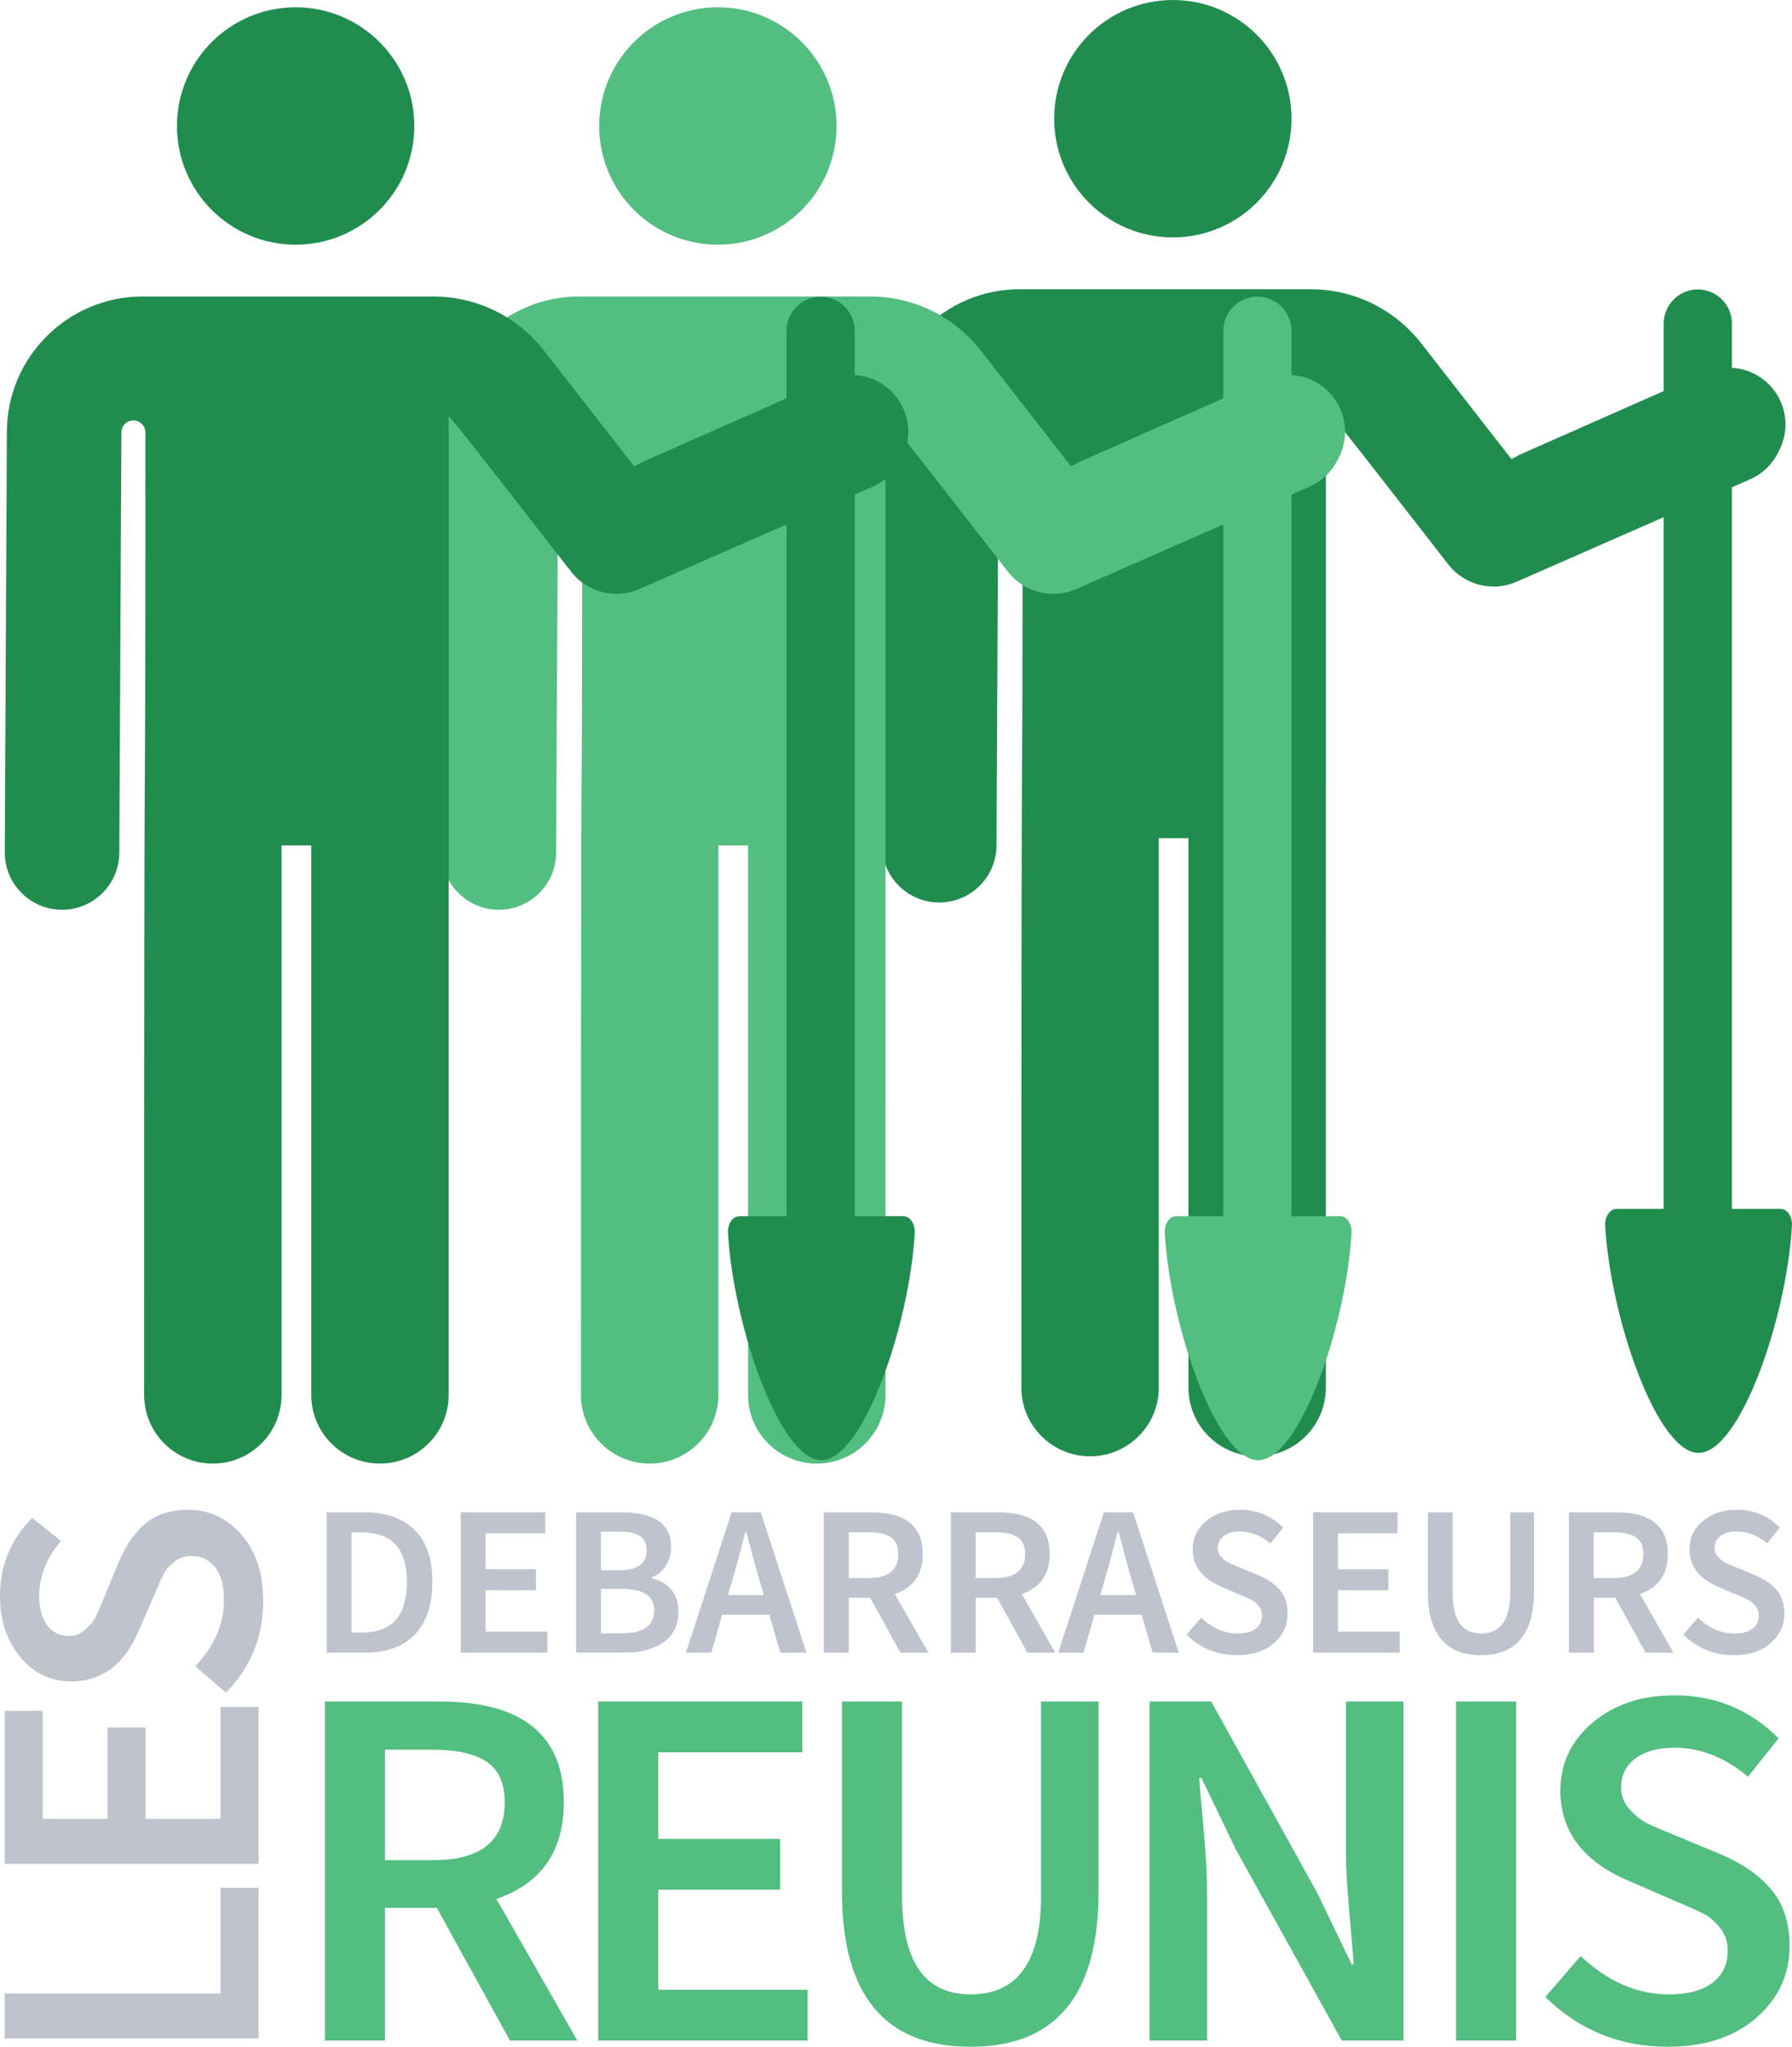
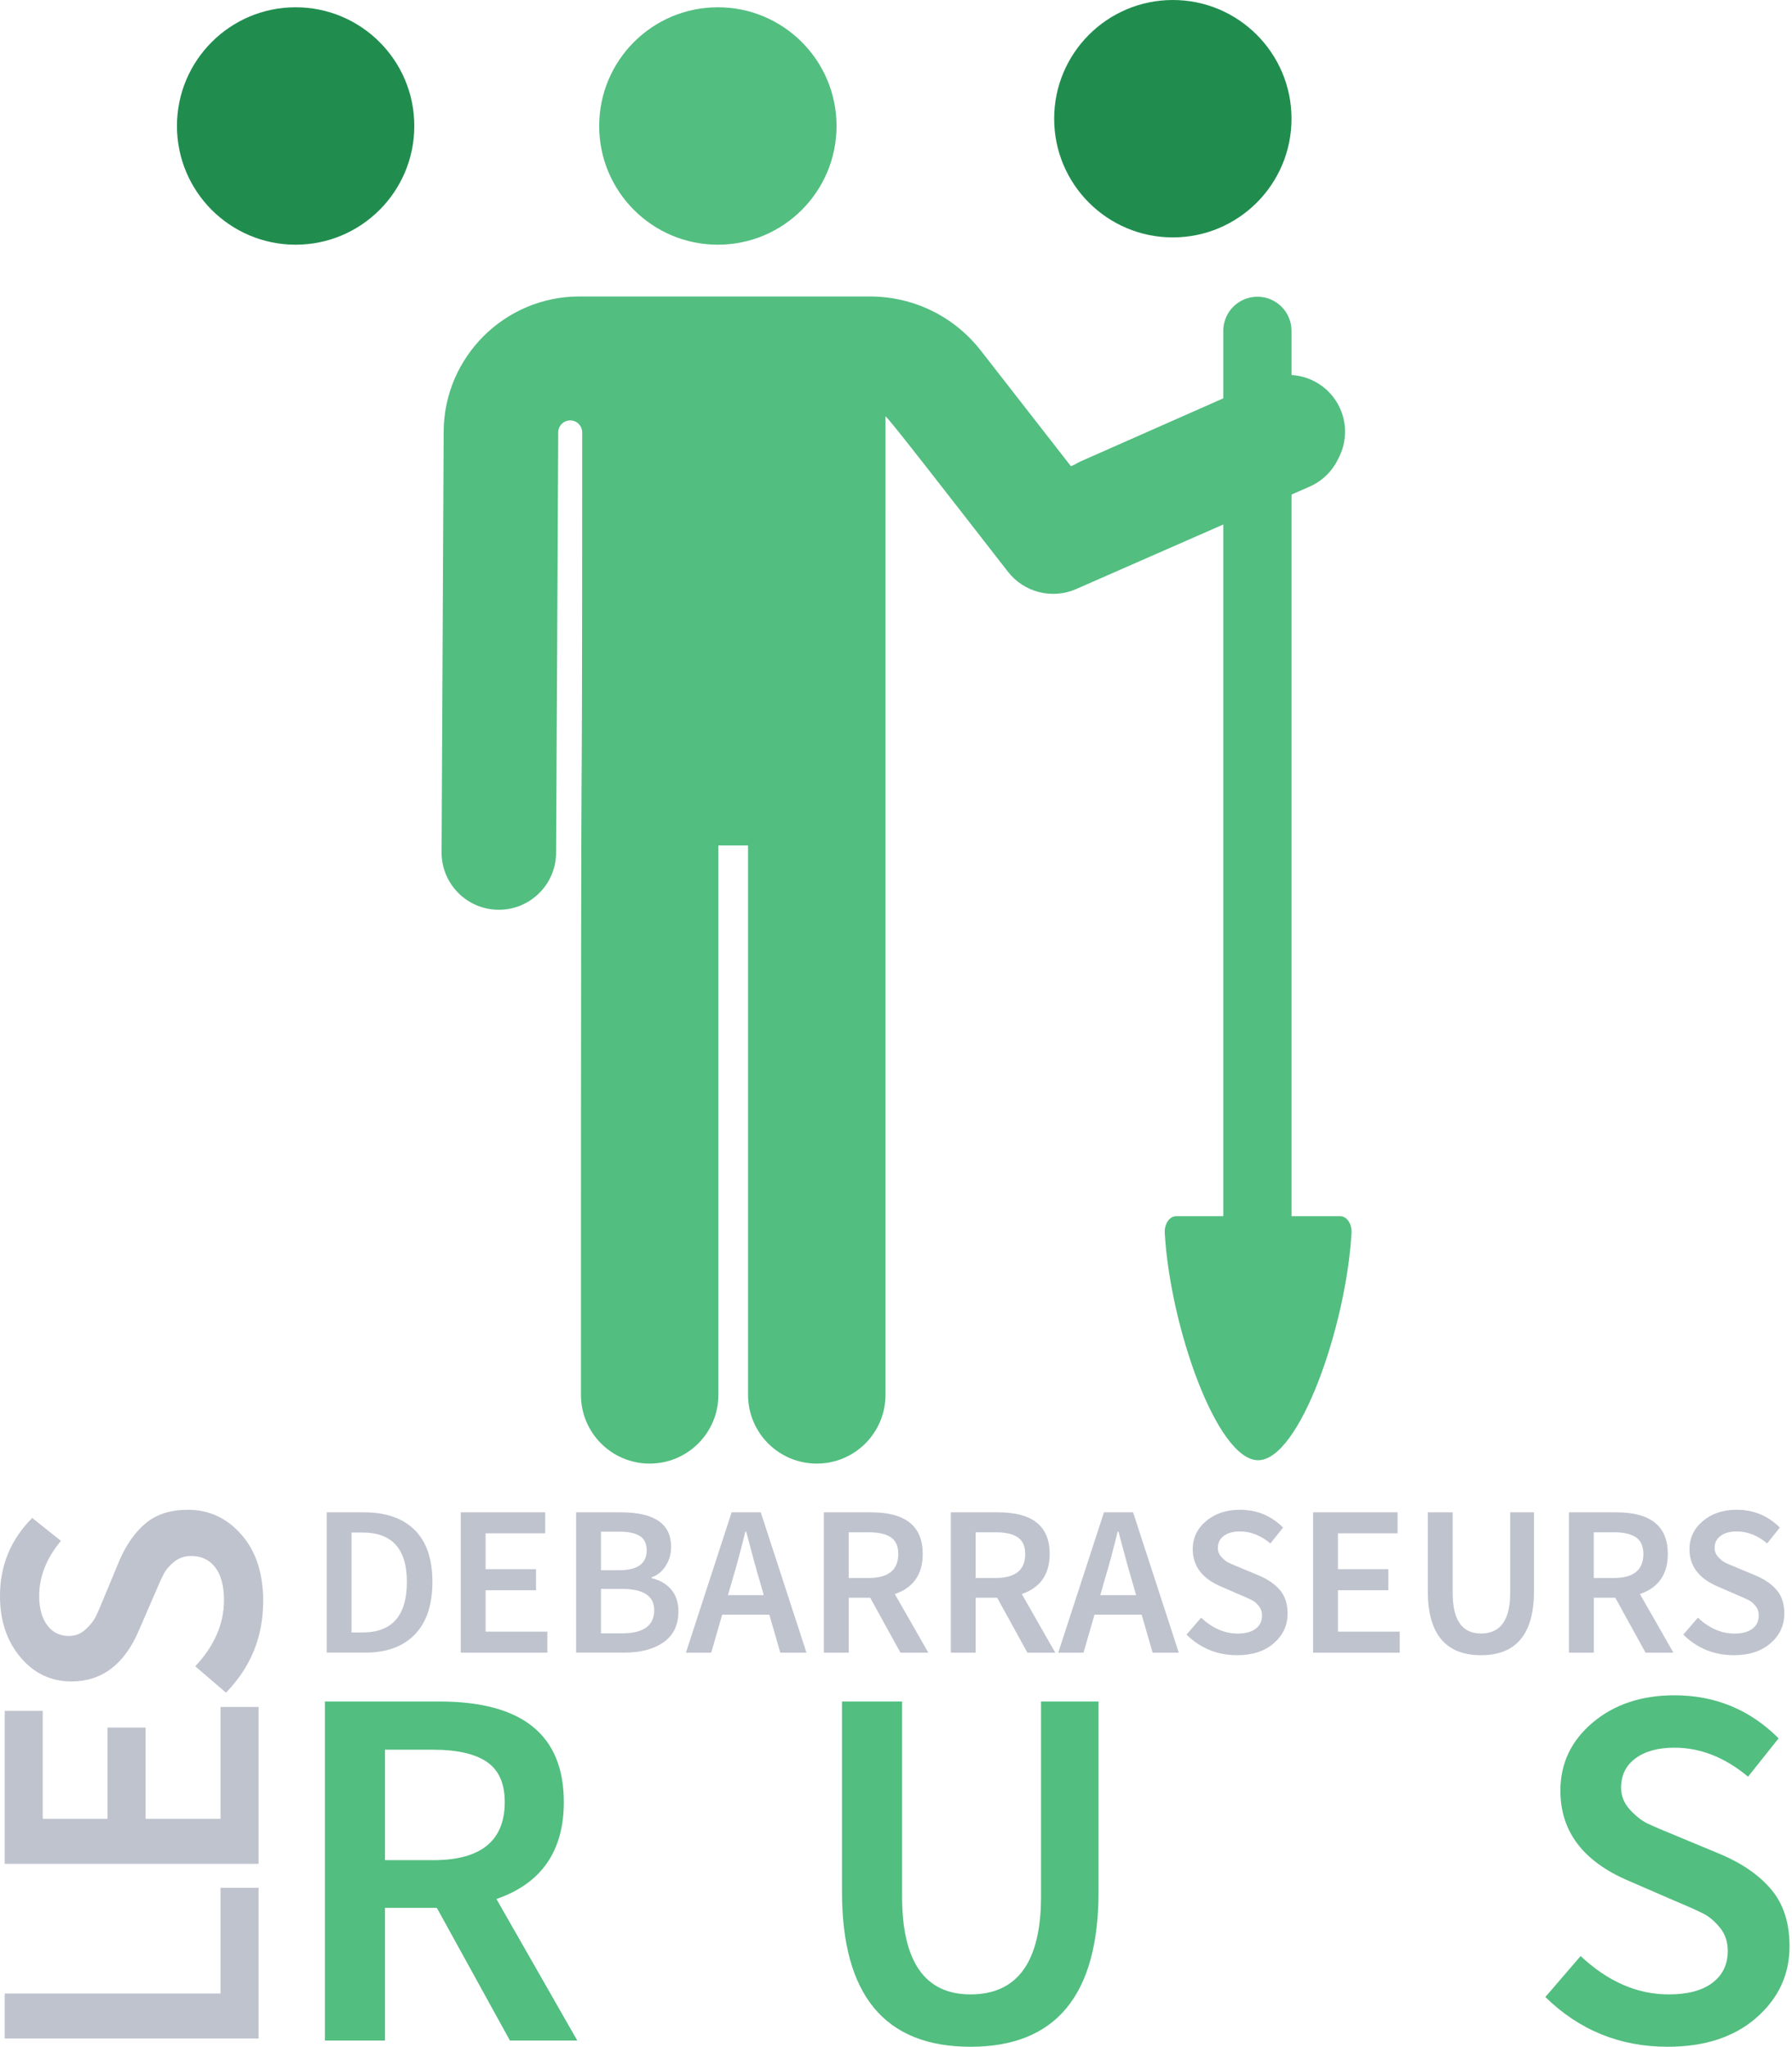
<svg xmlns="http://www.w3.org/2000/svg" version="1.1" id="Calque_1" x="0px" y="0px" width="246.162px" height="281.085px" viewBox="0 0 246.162 281.085" enable-background="new 0 0 246.162 281.085" xml:space="preserve">
  <g>
    <g>
      <circle fill="#208D4F" cx="161.11" cy="16.302" r="16.302" />
    </g>
  </g>
-   <path fill="#208D4F" d="M244.615,166.024h-6.243h-0.46V66.919l1.534-0.673l0.943-0.414c1.812-0.795,3.17-2.195,3.949-3.855  c1.092-2.044,1.271-4.548,0.262-6.832c-1.225-2.77-3.861-4.468-6.688-4.635v-6.075c0-2.587-2.097-4.686-4.685-4.686  c-2.59,0-4.688,2.098-4.688,4.686v9.268l-19.549,8.637c-0.316,0.14-0.613,0.304-0.9,0.479l-0.48,0.211l-12.358-15.853  c-3.694-4.741-9.262-7.46-15.272-7.46c-4.205,0-34.795,0-39.918,0c-10.215,0-18.564,8.309-18.618,18.523l-0.289,57.792  c-0.021,4.346,3.483,7.885,7.827,7.906c0.015,0,0.026,0,0.041,0c4.326,0,7.845-3.496,7.865-7.826l0.291-57.794l0,0  c0.032-0.897,0.778-1.602,1.678-1.585c0.896,0.017,1.615,0.75,1.615,1.647c-0.005,79.609-0.173,6.537-0.173,132.179  c0,5.213,4.228,9.438,9.44,9.438c5.212,0,9.439-4.228,9.439-9.438v-75.455h4.074v75.454c0,5.214,4.227,9.439,9.439,9.439  s9.438-4.228,9.438-9.439l0.005-134.393c0.588,0.438,9.116,11.467,16.825,21.362c2.218,2.843,6.076,3.811,9.364,2.367l20.213-8.867  v94.996h-0.253h-6.241c-0.896,0-1.617,1.062-1.545,2.307c0.73,12.773,7.154,31.201,12.827,31.201s12.097-18.428,12.827-31.201  C246.231,167.087,245.517,166.024,244.615,166.024z" />
  <g>
    <g>
      <circle fill="#52BE80" cx="98.611" cy="17.302" r="16.302" />
    </g>
  </g>
  <path fill="#52BE80" d="M184.103,56.145c-1.744-3.945-6.354-5.729-10.299-3.987L148.493,63.34c-0.316,0.14-0.613,0.304-0.9,0.479  l-0.48,0.211l-12.358-15.853c-3.694-4.741-9.262-7.46-15.273-7.46c-4.205,0-34.795,0-39.918,0c-10.215,0-18.565,8.309-18.617,18.523  l-0.289,57.792c-0.021,4.346,3.482,7.885,7.826,7.906c0.014,0,0.027,0,0.041,0c4.326,0,7.844-3.496,7.866-7.826l0.29-57.794l0,0  c0.033-0.897,0.779-1.602,1.678-1.585c0.896,0.017,1.615,0.75,1.615,1.647c-0.004,79.609-0.172,6.537-0.172,132.179  c0,5.213,4.227,9.438,9.44,9.438c5.213,0,9.44-4.228,9.44-9.438v-75.455h4.075v75.454c0,5.214,4.226,9.439,9.44,9.439  c5.213,0,9.439-4.228,9.439-9.439l0.004-134.393c0.588,0.438,9.117,11.467,16.826,21.362c2.218,2.843,6.076,3.811,9.364,2.367  l20.22-8.87l10.896-4.78l0.945-0.414c1.812-0.795,3.168-2.195,3.949-3.855C184.933,60.932,185.11,58.429,184.103,56.145z" />
  <g>
    <g>
      <circle fill="#208D4F" cx="40.611" cy="17.302" r="16.302" />
    </g>
  </g>
-   <path fill="#208D4F" d="M124.115,167.024h-6.243h-0.46V67.919l1.534-0.673l0.944-0.414c1.812-0.795,3.169-2.195,3.95-3.855  c1.091-2.044,1.271-4.548,0.261-6.832c-1.224-2.77-3.859-4.468-6.688-4.635v-6.075c0-2.587-2.096-4.686-4.685-4.686  s-4.686,2.098-4.686,4.686v9.268L88.493,63.34c-0.316,0.14-0.613,0.304-0.9,0.479l-0.481,0.211l-12.36-15.852  c-3.695-4.741-9.262-7.46-15.273-7.46c-4.205,0-34.795,0-39.918,0c-10.215,0-18.565,8.309-18.617,18.522l-0.289,57.792  c-0.021,4.346,3.482,7.885,7.826,7.906c0.014,0,0.027,0,0.041,0c4.326,0,7.844-3.496,7.866-7.826l0.29-57.794l0,0  c0.033-0.897,0.779-1.602,1.678-1.585c0.896,0.017,1.615,0.75,1.615,1.647c-0.004,79.609-0.172,6.537-0.172,132.179  c0,5.213,4.227,9.439,9.44,9.439c5.213,0,9.44-4.229,9.44-9.439v-75.455h4.075v75.454c0,5.214,4.226,9.438,9.44,9.438  c5.213,0,9.439-4.227,9.439-9.438l0.004-134.393c0.588,0.438,9.117,11.467,16.826,21.362c2.217,2.843,6.076,3.811,9.364,2.367  l20.213-8.867v94.996h-0.253h-6.241c-0.897,0-1.617,1.062-1.545,2.308c0.73,12.772,7.155,31.199,12.827,31.199  c5.673,0,12.097-18.427,12.827-31.199C125.731,168.087,125.017,167.024,124.115,167.024z" />
  <g>
    <path fill="#52BE80" d="M178.278,63.579" />
    <path fill="#52BE80" d="M178.278,132.087" />
    <path fill="#52BE80" d="M167.382,132.087" />
    <path fill="#52BE80" d="M167.382,68.359" />
    <path fill="#52BE80" d="M184.115,167.024h-6.243h-0.46V45.436c0-2.587-2.097-4.686-4.685-4.686c-2.59,0-4.688,2.098-4.688,4.686   v121.589h-0.253h-6.241c-0.896,0-1.615,1.062-1.545,2.307c0.729,12.773,7.154,31.201,12.827,31.201s12.097-18.428,12.825-31.201   C185.731,168.087,185.017,167.024,184.115,167.024z" />
  </g>
  <g>
    <path fill="#BFC3CE" d="M35.519,279.955H0.643v-6.184h29.649v-14.51h5.227V279.955z" />
    <path fill="#BFC3CE" d="M35.519,255.964H0.643v-21.01h5.226v14.825h8.904v-12.532H20v12.532h10.293v-15.358h5.227L35.519,255.964   L35.519,255.964z" />
    <path fill="#BFC3CE" d="M36.153,219.871c0,4.908-1.704,9.103-5.115,12.586l-4.214-3.627c2.63-2.808,3.943-5.83,3.943-9.062   c0-1.958-0.397-3.458-1.195-4.513c-0.8-1.043-1.893-1.567-3.282-1.567c-0.924,0-1.714,0.267-2.372,0.798   c-0.656,0.535-1.138,1.096-1.437,1.682c-0.306,0.586-0.738,1.558-1.307,2.908l-2.083,4.799c-1.988,4.689-5.083,7.039-9.28,7.039   c-2.807,0-5.146-1.109-7.012-3.332c-1.866-2.226-2.8-5.022-2.8-8.402c0-4.191,1.476-7.764,4.427-10.719l3.943,3.146   c-1.986,2.381-2.985,4.906-2.985,7.572c0,1.67,0.364,3.006,1.093,4c0.731,0.993,1.737,1.491,3.015,1.491   c0.853,0,1.608-0.299,2.269-0.905c0.653-0.604,1.13-1.195,1.408-1.786c0.287-0.586,0.697-1.538,1.229-2.854l1.976-4.748   c0.959-2.238,2.175-3.971,3.648-5.197c1.477-1.227,3.409-1.842,5.79-1.842c2.913,0,5.368,1.143,7.355,3.416   C35.16,213.028,36.153,216.069,36.153,219.871z" />
    <g>
      <path fill="#BFC3CE" d="M44.873,226.96v-19.269h5.156c2.983,0,5.294,0.808,6.925,2.413c1.63,1.609,2.444,3.986,2.444,7.131    c0,3.162-0.805,5.575-2.417,7.233c-1.61,1.659-3.869,2.487-6.775,2.487h-5.333V226.96z M48.289,224.191h1.506    c4.064,0,6.098-2.318,6.098-6.954c0-4.517-2.033-6.774-6.098-6.774h-1.506V224.191z" />
      <path fill="#BFC3CE" d="M63.288,226.96v-19.269h11.605v2.888h-8.189v4.92h6.926v2.888h-6.926v5.687h8.486v2.887H63.288    L63.288,226.96z" />
      <path fill="#BFC3CE" d="M79.139,226.96v-19.269h6.157c4.597,0,6.893,1.578,6.893,4.742c0,0.94-0.239,1.803-0.721,2.577    c-0.479,0.775-1.134,1.312-1.958,1.605v0.116c1.119,0.257,2.013,0.772,2.679,1.546c0.671,0.777,1.004,1.784,1.004,3.021    c0,1.865-0.677,3.272-2.033,4.229c-1.354,0.951-3.142,1.428-5.362,1.428h-6.659V226.96z M82.556,215.646h2.446    c2.552,0,3.83-0.9,3.83-2.709c0-0.925-0.309-1.588-0.927-1.991c-0.618-0.399-1.568-0.601-2.845-0.601h-2.505L82.556,215.646    L82.556,215.646z M82.556,224.309h2.889c2.946,0,4.42-1.062,4.42-3.183c0-1.943-1.474-2.918-4.42-2.918h-2.889V224.309z" />
      <path fill="#BFC3CE" d="M94.224,226.96l6.276-19.269h4.007l6.275,19.269h-3.594l-1.505-5.215h-6.48L97.7,226.96H94.224z     M100.676,216.708l-0.677,2.354h4.92l-0.679-2.354c-0.295-0.965-0.873-3.084-1.738-6.363h-0.118    C101.738,212.975,101.167,215.097,100.676,216.708z" />
      <path fill="#BFC3CE" d="M113.169,226.96v-19.269h6.513c4.713,0,7.071,1.902,7.071,5.715c0,2.788-1.277,4.625-3.831,5.509    l4.597,8.045h-3.83l-4.153-7.543h-2.946v7.543H113.169L113.169,226.96z M116.587,216.708h2.74c2.712,0,4.066-1.103,4.066-3.302    c0-1.062-0.338-1.821-1.016-2.282c-0.681-0.461-1.696-0.693-3.051-0.693h-2.74L116.587,216.708L116.587,216.708z" />
      <path fill="#BFC3CE" d="M130.61,226.96v-19.269h6.512c4.715,0,7.07,1.902,7.07,5.715c0,2.788-1.275,4.625-3.83,5.509l4.596,8.045    h-3.829l-4.155-7.543h-2.945v7.543H130.61L130.61,226.96z M134.028,216.708h2.74c2.711,0,4.063-1.103,4.063-3.302    c0-1.062-0.338-1.821-1.019-2.282c-0.678-0.461-1.692-0.693-3.049-0.693h-2.74v6.277H134.028z" />
      <path fill="#BFC3CE" d="M145.369,226.96l6.276-19.269h4.006l6.274,19.269h-3.595l-1.504-5.215h-6.479l-1.506,5.215H145.369z     M151.819,216.708l-0.676,2.354h4.922l-0.68-2.354c-0.295-0.965-0.873-3.084-1.738-6.363h-0.119    C152.883,212.975,152.312,215.097,151.819,216.708z" />
      <path fill="#BFC3CE" d="M169.942,227.312c-2.711,0-5.028-0.941-6.955-2.826l2.007-2.328c1.552,1.452,3.22,2.18,5.006,2.18    c1.081,0,1.91-0.221,2.49-0.662c0.577-0.438,0.868-1.045,0.868-1.812c0-0.51-0.146-0.943-0.44-1.31    c-0.294-0.362-0.604-0.63-0.928-0.796c-0.324-0.168-0.861-0.405-1.607-0.721l-2.651-1.151c-2.59-1.099-3.889-2.81-3.889-5.125    c0-1.552,0.614-2.845,1.842-3.875c1.229-1.03,2.774-1.548,4.644-1.548c2.315,0,4.29,0.813,5.923,2.445l-1.738,2.18    c-1.316-1.099-2.711-1.648-4.185-1.648c-0.925,0-1.661,0.201-2.211,0.604s-0.824,0.959-0.824,1.664    c0,0.472,0.165,0.891,0.501,1.254c0.333,0.363,0.661,0.623,0.987,0.779c0.321,0.157,0.849,0.383,1.575,0.678l2.623,1.093    c1.236,0.528,2.192,1.2,2.873,2.017c0.674,0.814,1.018,1.885,1.018,3.199c0,1.605-0.633,2.966-1.891,4.062    C173.726,226.763,172.042,227.312,169.942,227.312z" />
      <path fill="#BFC3CE" d="M180.373,226.96v-19.269h11.606v2.888h-8.19v4.92h6.925v2.888h-6.925v5.687h8.485v2.887H180.373    L180.373,226.96z" />
      <path fill="#BFC3CE" d="M203.44,227.312c-4.869,0-7.308-2.936-7.308-8.811v-10.811h3.417v11.076c0,3.712,1.297,5.566,3.891,5.566    c2.672,0,4.009-1.854,4.009-5.566v-11.076h3.271v10.811C210.722,224.378,208.294,227.312,203.44,227.312z" />
      <path fill="#BFC3CE" d="M215.522,226.96v-19.269h6.513c4.714,0,7.069,1.902,7.069,5.715c0,2.788-1.277,4.625-3.83,5.509    l4.597,8.045h-3.83l-4.153-7.543h-2.949v7.543H215.522L215.522,226.96z M218.938,216.708h2.74c2.713,0,4.066-1.103,4.066-3.302    c0-1.062-0.34-1.821-1.018-2.282c-0.68-0.461-1.695-0.693-3.051-0.693h-2.742v6.277H218.938z" />
      <path fill="#BFC3CE" d="M238.179,227.312c-2.712,0-5.027-0.941-6.951-2.826l2.004-2.328c1.552,1.452,3.221,2.18,5.006,2.18    c1.08,0,1.91-0.221,2.49-0.662c0.576-0.438,0.867-1.045,0.867-1.812c0-0.51-0.146-0.943-0.439-1.31    c-0.295-0.362-0.604-0.63-0.928-0.796c-0.324-0.168-0.859-0.405-1.605-0.721l-2.65-1.151c-2.593-1.099-3.892-2.81-3.892-5.125    c0-1.552,0.612-2.845,1.843-3.875c1.229-1.03,2.771-1.548,4.643-1.548c2.315,0,4.289,0.813,5.922,2.445l-1.737,2.18    c-1.315-1.099-2.711-1.648-4.185-1.648c-0.924,0-1.662,0.201-2.209,0.604c-0.551,0.402-0.826,0.959-0.826,1.664    c0,0.472,0.164,0.891,0.502,1.254c0.332,0.363,0.66,0.623,0.986,0.779c0.323,0.157,0.851,0.383,1.576,0.678l2.621,1.093    c1.237,0.528,2.194,1.2,2.873,2.017c0.678,0.814,1.018,1.885,1.018,3.199c0,1.605-0.631,2.966-1.889,4.062    C241.96,226.763,240.278,227.312,238.179,227.312z" />
    </g>
    <g>
      <path fill="#52BE80" d="M44.631,280.231v-46.56h15.735c11.392,0,17.085,4.6,17.085,13.812c0,6.736-3.088,11.178-9.258,13.309    L79.3,280.23h-9.252l-10.041-18.225h-7.123v18.225L44.631,280.231L44.631,280.231z M52.885,255.46h6.625    c6.554,0,9.826-2.66,9.826-7.976c0-2.563-0.818-4.401-2.457-5.522c-1.638-1.11-4.098-1.672-7.369-1.672h-6.625V255.46z" />
-       <path fill="#52BE80" d="M82.175,280.231v-46.56h28.046v6.976H90.428v11.89h16.734v6.979H90.428v13.742h20.506v6.976    L82.175,280.231L82.175,280.231z" />
      <path fill="#52BE80" d="M133.315,281.085c-11.77,0-17.653-7.094-17.653-21.289v-26.123h8.256v26.768    c0,8.969,3.134,13.453,9.397,13.453c6.453,0,9.688-4.484,9.688-13.453v-26.768h7.9v26.123    C150.903,273.992,145.043,281.085,133.315,281.085z" />
-       <path fill="#52BE80" d="M157.908,280.231v-46.56h8.469l14.524,26.199l4.771,9.896h0.283c-0.05-0.812-0.177-2.377-0.392-4.702    c-0.217-2.328-0.381-4.377-0.496-6.155c-0.125-1.779-0.182-3.451-0.182-5.021v-20.217h7.903v46.56h-8.472l-14.526-26.196    l-4.769-9.896h-0.28c0.045,0.948,0.174,2.532,0.385,4.767c0.216,2.231,0.386,4.225,0.502,5.979    c0.122,1.761,0.179,3.418,0.179,4.985v20.359L157.908,280.231L157.908,280.231z" />
-       <path fill="#52BE80" d="M200.013,280.231v-46.56h8.256v46.56H200.013z" />
      <path fill="#52BE80" d="M229.084,281.085c-6.554,0-12.151-2.281-16.804-6.832l4.845-5.625c3.752,3.509,7.78,5.266,12.099,5.266    c2.611,0,4.615-0.533,6.02-1.6c1.396-1.063,2.096-2.524,2.096-4.381c0-1.233-0.354-2.287-1.062-3.17    c-0.717-0.873-1.463-1.516-2.243-1.916c-0.785-0.406-2.079-0.986-3.884-1.742l-6.407-2.781c-6.265-2.656-9.396-6.787-9.396-12.389    c0-3.75,1.482-6.871,4.449-9.363c2.965-2.489,6.705-3.735,11.219-3.735c5.596,0,10.362,1.968,14.307,5.91l-4.198,5.267    c-3.179-2.652-6.552-3.984-10.106-3.984c-2.23,0-4.018,0.482-5.344,1.459c-1.328,0.975-1.99,2.318-1.99,4.021    c0,1.141,0.396,2.147,1.209,3.029c0.805,0.877,1.599,1.508,2.383,1.885c0.783,0.379,2.056,0.928,3.81,1.639l6.34,2.637    c2.99,1.279,5.302,2.902,6.938,4.875c1.637,1.968,2.459,4.548,2.459,7.727c0,3.891-1.523,7.168-4.562,9.821    C238.222,279.757,234.157,281.085,229.084,281.085z" />
    </g>
  </g>
</svg>